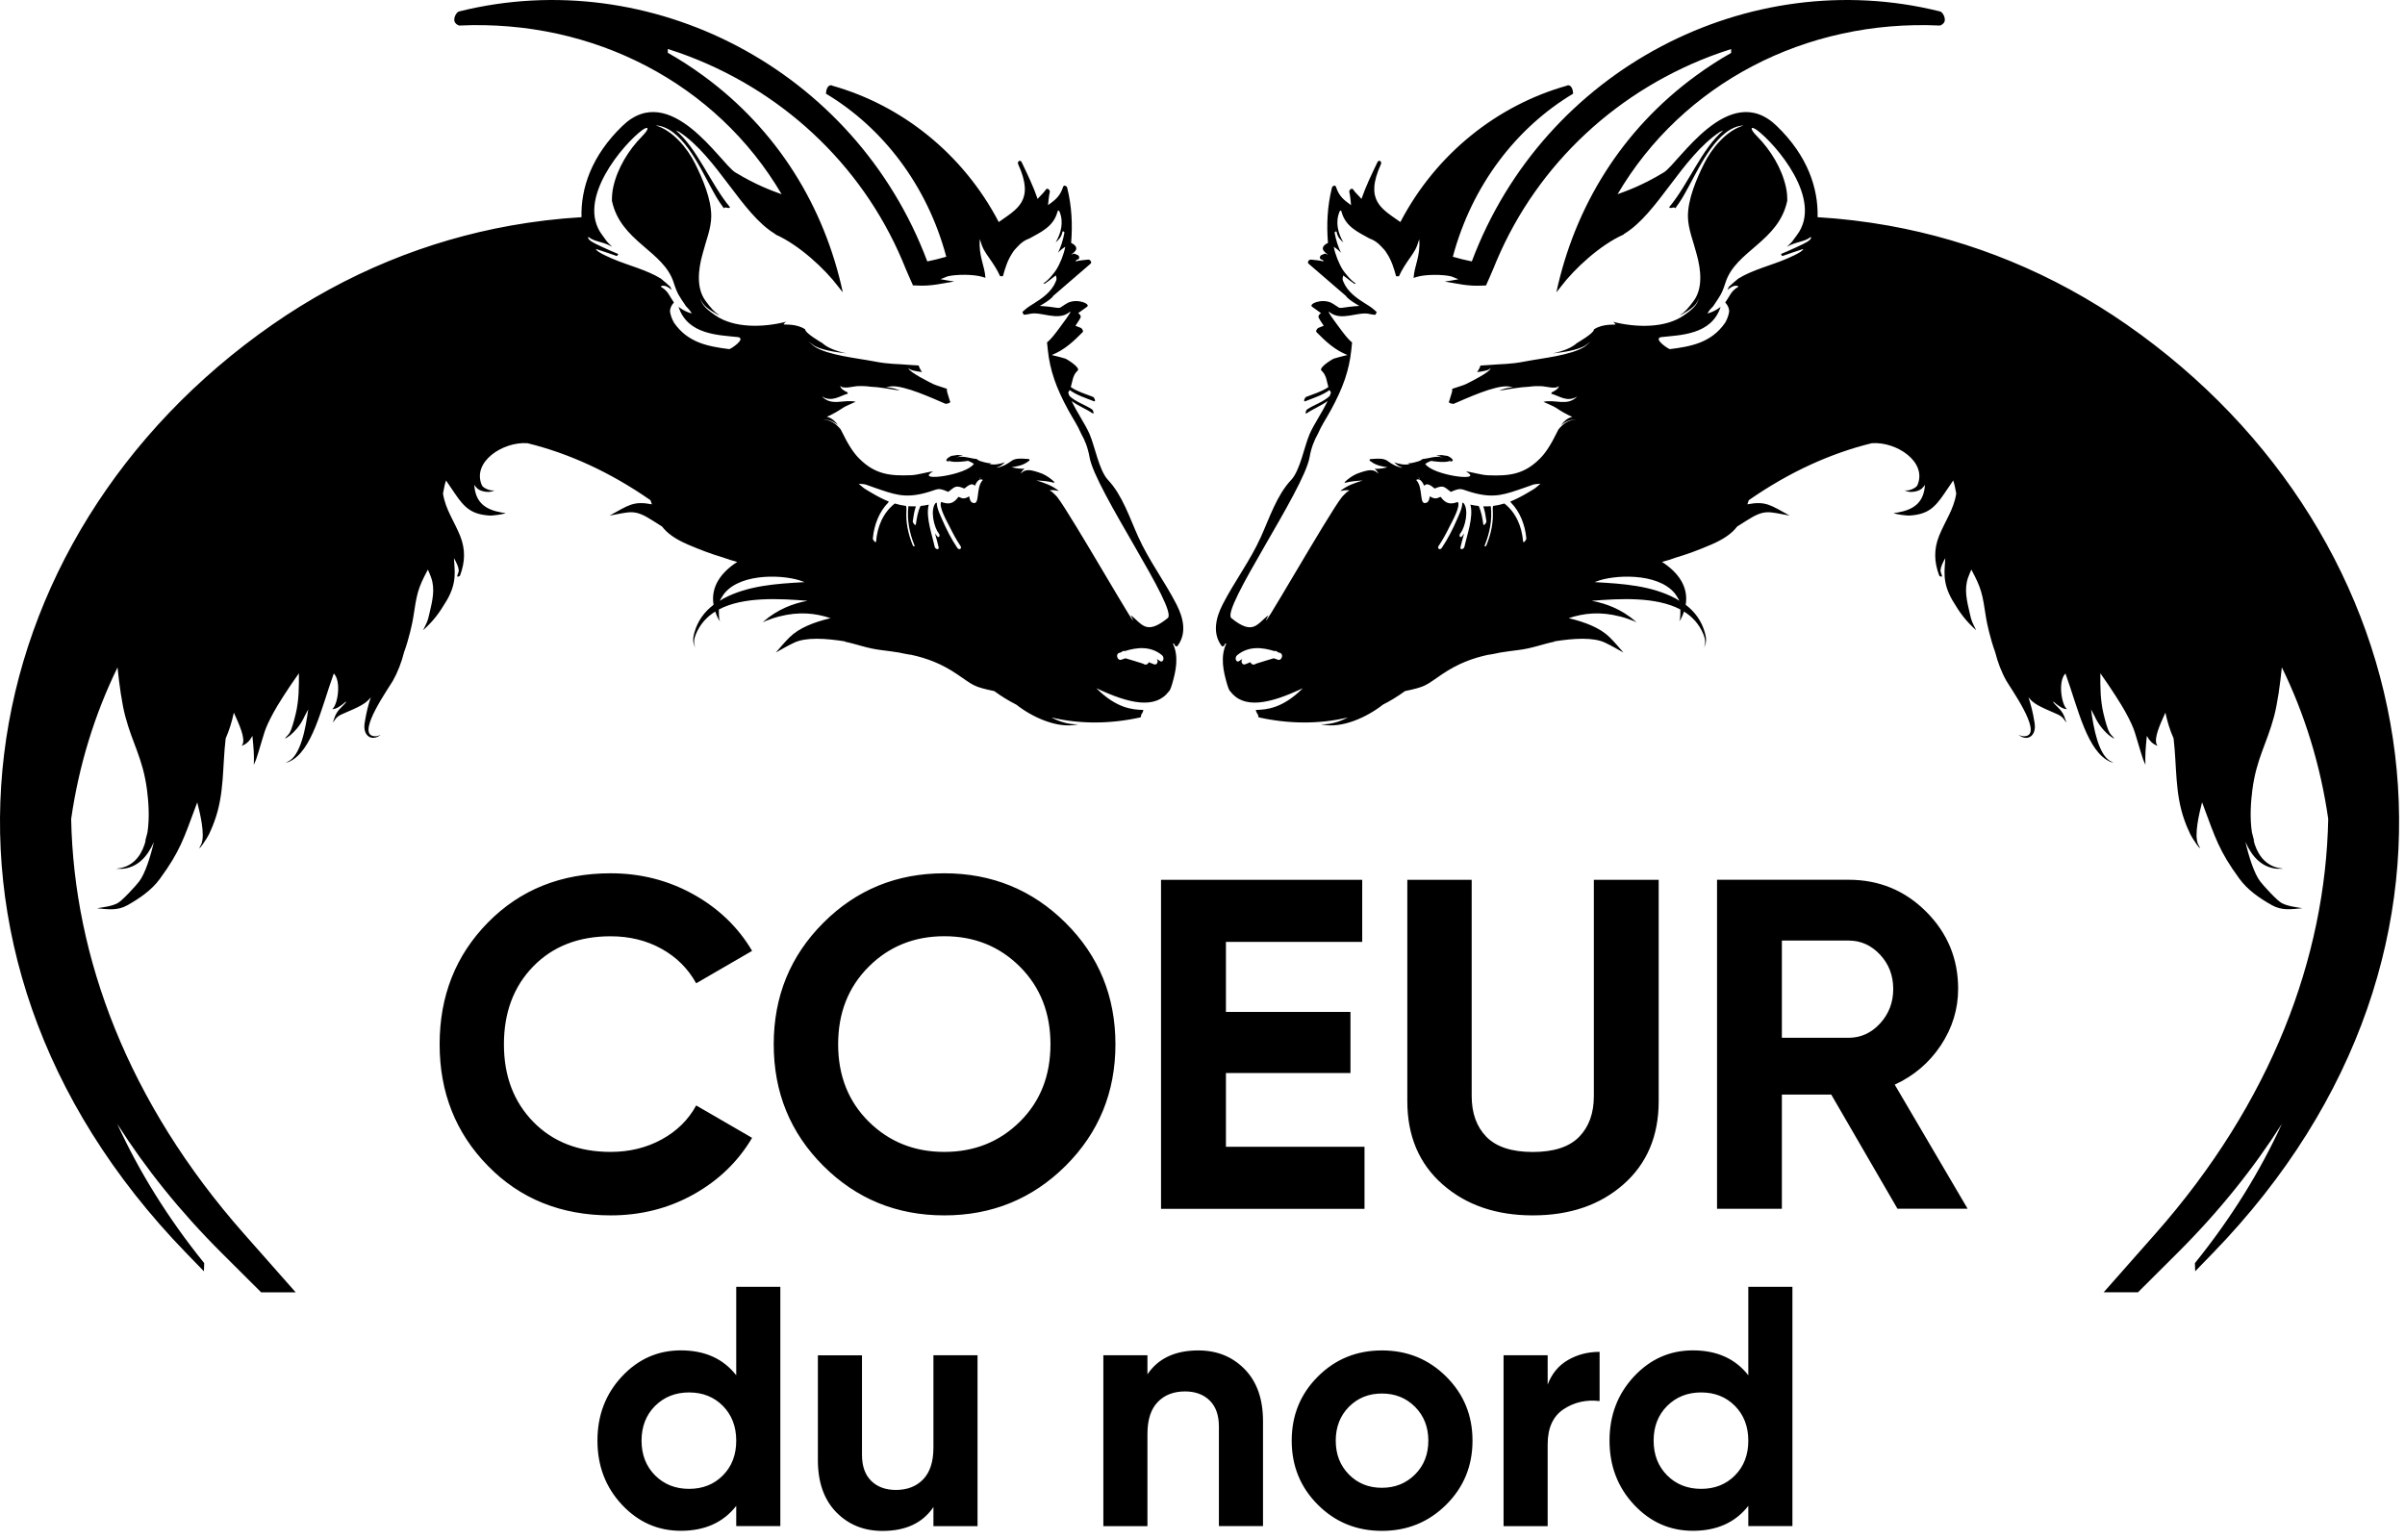
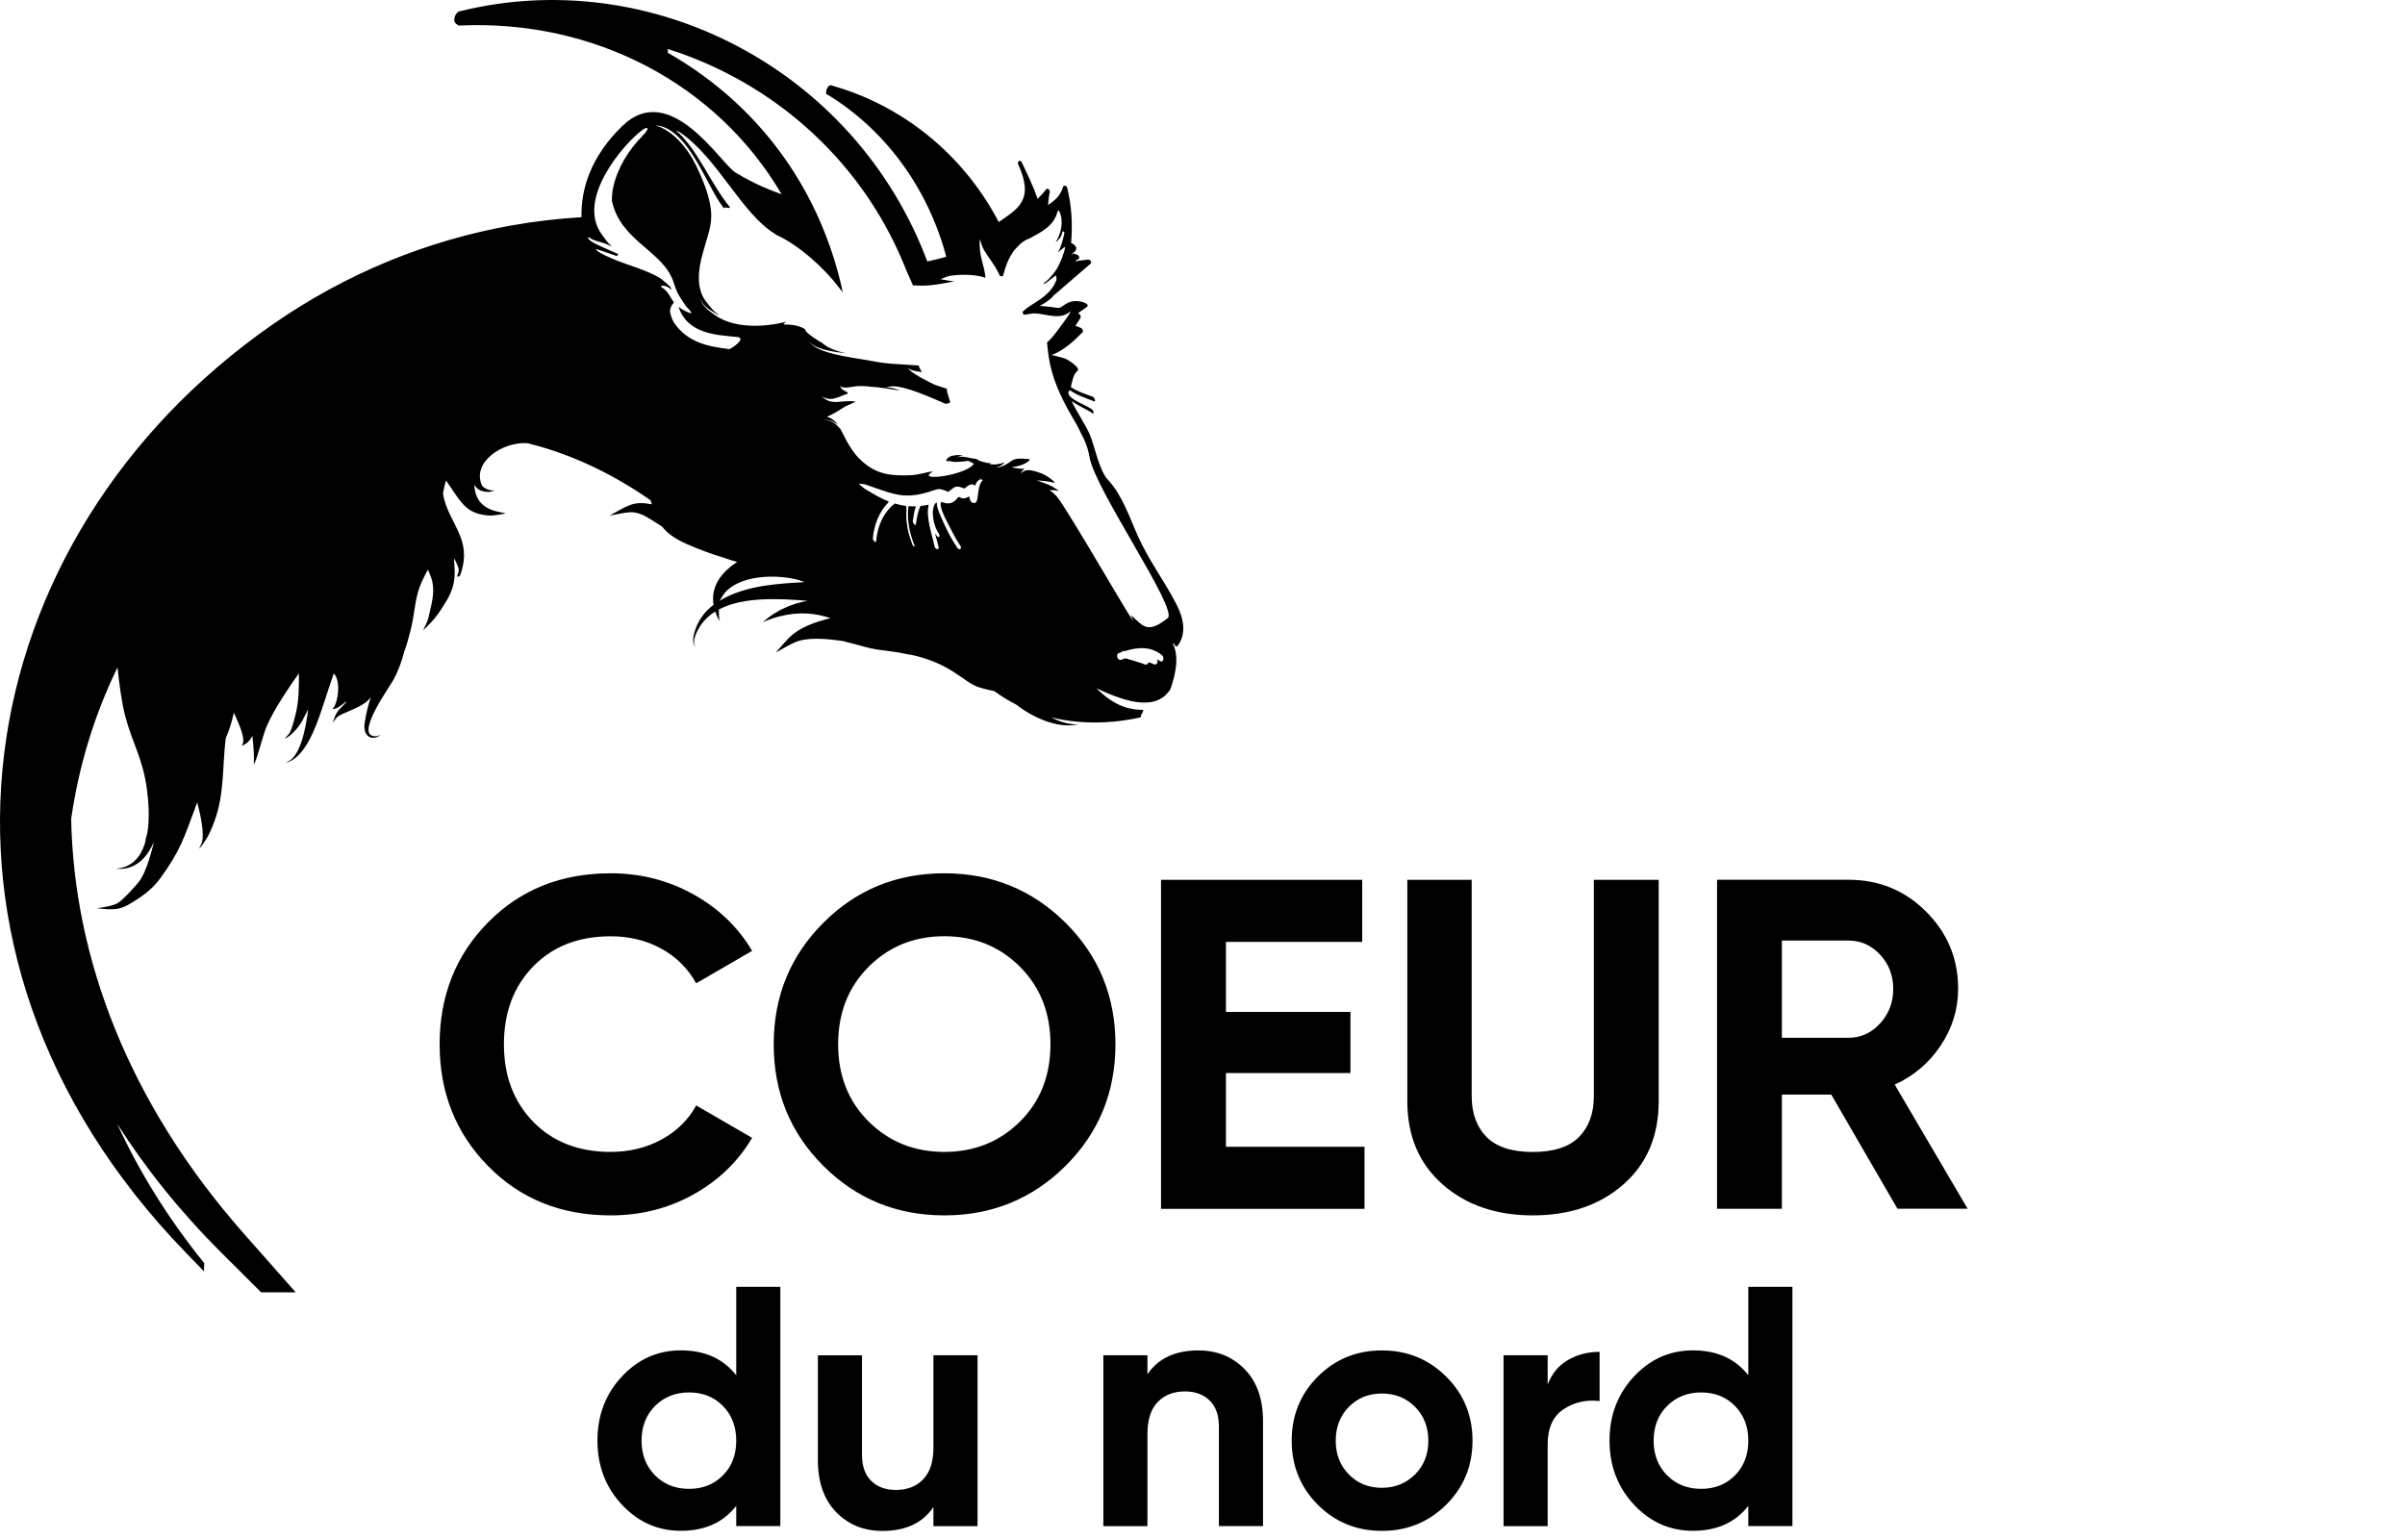
<svg xmlns="http://www.w3.org/2000/svg" width="164" height="105" viewBox="0 0 164 105" fill="none">
-   <path d="M108.867 39.653C110.009 39.197 113.02 39.026 114.199 40.459C114.324 40.61 114.54 40.988 114.508 40.97C114.471 40.951 114.31 40.841 114.273 40.822C112.601 39.929 110.658 39.809 108.784 39.703C108.756 39.703 108.747 39.703 108.747 39.699C108.742 39.699 108.802 39.676 108.867 39.653ZM84.371 44.677C85.154 44.041 86.07 44.143 86.909 44.405C87.005 44.373 87.074 44.41 87.116 44.47C87.176 44.493 87.24 44.511 87.3 44.534C87.553 44.626 87.388 45.078 87.153 44.995C87.056 44.958 86.959 44.926 86.858 44.893C86.457 45.022 86.052 45.124 85.651 45.262C85.545 45.34 85.43 45.358 85.324 45.257C85.292 45.23 85.283 45.193 85.274 45.16C85.154 45.206 85.034 45.252 84.915 45.303C84.707 45.386 84.588 45.105 84.716 44.944C84.652 44.981 84.588 45.013 84.528 45.064C84.293 45.257 84.15 44.847 84.371 44.677ZM103.345 31.953C103.257 31.966 103.17 31.985 103.082 32.003C103.17 31.989 103.257 31.976 103.345 31.953ZM97.851 33.316C97.86 33.32 97.869 33.325 97.878 33.325C97.869 33.316 97.86 33.316 97.851 33.316ZM97.386 33.887C97.395 33.91 97.399 33.928 97.409 33.942C97.399 33.924 97.39 33.905 97.386 33.887ZM96.764 32.653C96.755 32.616 96.746 32.579 96.727 32.547L96.722 32.533C96.75 32.57 96.773 32.606 96.801 32.648C96.787 32.648 96.773 32.648 96.764 32.653ZM103.036 34.278C103.644 34.895 104.003 35.798 104.082 36.719C104.091 36.83 103.874 37.078 103.861 36.926C103.778 35.931 103.395 34.983 102.603 34.352C102.599 34.347 102.594 34.343 102.59 34.338C102.332 34.416 102.078 34.472 101.82 34.504C101.784 34.605 101.793 34.674 101.793 34.78C101.848 35.586 101.687 36.397 101.355 37.203C101.319 37.285 101.203 37.29 101.245 37.189C101.586 36.36 101.765 35.443 101.659 34.545L101.655 34.522C101.489 34.536 101.318 34.536 101.148 34.532C101.259 34.854 101.314 35.209 101.36 35.549C101.374 35.651 101.167 35.904 101.148 35.761C101.088 35.333 101.015 34.895 100.835 34.513V34.508C100.651 34.49 100.467 34.458 100.268 34.416C100.499 35.268 100.02 36.53 99.863 37.285C99.826 37.46 99.55 37.534 99.591 37.322C99.642 37.078 99.743 36.742 99.84 36.378C99.799 36.443 99.753 36.507 99.707 36.562C99.569 36.737 99.467 36.521 99.578 36.383C99.918 35.955 100.181 34.766 99.799 34.306C99.771 34.297 99.743 34.292 99.716 34.283C99.725 34.651 99.472 35.149 99.366 35.397C99.076 36.074 98.726 36.756 98.316 37.368C98.201 37.543 97.98 37.414 98.099 37.239C98.394 36.802 98.643 36.328 98.878 35.853C99.002 35.605 99.619 34.518 99.412 34.232C98.947 34.403 98.606 34.389 98.256 33.905C98.265 33.905 98.27 33.905 98.274 33.905C98.164 33.818 97.98 34.177 97.505 33.845C97.473 34.025 97.427 34.209 97.307 34.269C96.718 34.559 97.096 33.265 96.57 32.731C96.801 32.593 96.985 32.832 97.123 33.132C97.224 32.993 97.399 32.97 97.713 33.224C97.736 33.242 97.791 33.293 97.837 33.316C98.472 33.044 98.496 33.233 98.933 33.546L98.951 33.555C98.947 33.546 98.951 33.551 98.942 33.541C99.73 33.205 99.578 33.38 100.549 33.629C101.945 33.988 102.631 33.716 103.971 33.256C104.768 32.984 104.427 33.044 105.044 32.989C104.63 33.348 104.763 33.256 104.142 33.624C103.732 33.868 103.354 34.057 102.99 34.205C102.999 34.223 103.013 34.251 103.036 34.278ZM121.853 16.833C122.507 16.456 123.051 16.511 123.479 16.157C123.571 16.272 123.309 16.442 123.249 16.483C123.065 16.612 122.015 17.091 121.444 17.322L121.453 17.34C121.471 17.381 121.494 17.418 121.536 17.464C122.005 17.303 122.466 17.137 122.936 16.99L122.963 16.985C122.949 17.193 121.817 17.653 121.706 17.699C120.859 18.063 119.445 18.427 118.533 19.003C118.303 19.196 118.086 19.375 117.902 19.55L117.897 19.555C117.865 19.624 117.838 19.693 117.805 19.762C117.805 19.767 117.805 19.767 117.805 19.772C118.003 19.592 118.224 19.458 118.445 19.491C118.515 19.5 118.51 19.505 118.538 19.555L118.505 19.578C118.307 19.698 118.183 19.822 118.082 19.951C118.063 19.979 118.04 20.016 118.008 20.057C117.911 20.204 117.828 20.366 117.699 20.55C117.686 20.573 117.667 20.596 117.649 20.619C117.653 20.628 117.658 20.637 117.663 20.647C117.833 20.835 117.911 21.033 117.916 21.236C117.879 21.462 117.815 21.701 117.649 21.996C116.696 23.387 115.305 23.626 113.877 23.81C113.79 23.82 112.712 23.11 113.265 22.991C114.563 22.848 116.714 22.848 117.331 20.927C117.055 21.144 116.719 21.31 116.428 21.379C116.557 21.158 116.691 21.015 116.829 20.877C117.29 20.177 117.4 20.094 117.663 19.274C118.349 17.096 121.287 16.488 121.876 13.688C121.876 13.38 121.858 13.075 121.784 12.758C121.503 11.482 120.753 10.243 119.809 9.285C119.261 8.733 119.394 8.562 119.832 8.889C121.047 9.797 124.386 13.605 122.53 16.037C122.162 16.529 122.295 16.41 121.853 16.833ZM118.077 3.593C117.234 4.068 116.419 4.597 115.632 5.173C110.584 8.866 107.393 14.084 106.131 19.933C106.242 19.808 106.311 19.707 106.43 19.56C107.37 18.316 109.124 16.7 110.704 16C110.718 15.982 110.736 15.963 110.755 15.949C113.034 14.581 114.683 10.722 117.276 9L117.515 8.894C116.028 10.156 115.139 12.56 113.826 14.126C113.868 14.287 114.199 14.043 114.236 14.213C114.688 13.596 114.807 13.352 115.18 12.675C115.936 11.284 117.174 8.631 118.901 8.558C117.75 8.88 116.732 10.096 116.203 11.164C115.678 12.224 115.093 13.582 115.102 14.77C115.111 15.604 115.47 16.451 115.687 17.299C116.005 18.413 116.12 19.67 115.498 20.513C115.134 21.01 114.886 21.287 114.595 21.466C114.586 21.48 114.577 21.494 114.563 21.508C114.632 21.471 114.701 21.434 114.77 21.397C115.157 21.167 115.705 20.849 115.82 20.384C115.83 20.352 115.844 20.38 115.857 20.324C115.848 20.38 115.83 20.357 115.825 20.384C115.747 20.863 115.217 21.227 114.844 21.494C113.555 22.406 111.551 22.341 109.999 21.95C110.087 22.014 110.156 22.079 110.161 22.125C110.119 22.171 109.304 22.051 108.692 22.466C108.715 22.719 107.54 23.391 107.531 23.396C107.167 23.732 106.569 23.953 105.882 24.101C106.711 24.013 107.536 23.875 108.051 23.594L108.484 23.29L108.07 23.631C107.14 24.243 105.132 24.427 103.98 24.653C102.94 24.856 102.474 24.81 101.475 24.897C101.263 24.916 101.093 24.925 100.955 24.93C100.918 25.054 100.849 25.21 100.724 25.376C101.134 25.33 101.604 25.247 101.632 25.095C101.636 25.114 101.636 25.118 101.636 25.137C101.604 25.381 100.181 26.09 99.951 26.201C99.766 26.288 99.375 26.399 99.03 26.518C99.034 26.597 99.025 26.68 99.007 26.758C98.961 26.873 98.827 27.384 98.799 27.412C98.804 27.504 99.011 27.532 99.117 27.545C100.043 27.149 101.926 26.279 102.824 26.352L103.188 26.408C102.765 26.449 102.488 26.523 102.235 26.643C102.52 26.597 102.852 26.546 103.244 26.482C103.626 26.422 103.967 26.389 104.266 26.375C104.496 26.339 104.768 26.325 105.132 26.339C105.408 26.348 106.113 26.569 106.301 26.316C106.283 26.509 106.057 26.647 105.813 26.758C105.804 26.79 105.79 26.818 105.781 26.85C106.375 27.016 106.854 27.453 107.559 27.039C106.863 27.739 106.08 27.218 105.247 27.402C105.468 27.513 105.928 27.693 106.085 27.799C107.826 28.959 107.213 27.927 106.449 29.005C106.734 28.761 107.061 28.6 107.485 28.618C106.942 28.628 106.582 28.913 106.269 29.291C106.242 29.337 106.218 29.387 106.195 29.438C105.749 30.359 105.371 30.916 105.017 31.266C105.007 31.276 105.003 31.28 104.994 31.289C103.925 32.358 102.903 32.473 101.466 32.413C100.992 32.395 100.365 32.187 99.969 32.155C100.001 32.178 100.038 32.201 100.084 32.229C101.07 32.864 97.689 32.413 97.188 31.635C97.188 31.635 97.441 31.478 97.533 31.455C97.556 31.437 97.588 31.432 97.621 31.437C97.722 31.455 98.85 31.621 98.938 31.354C98.933 31.395 98.901 31.432 98.859 31.464C99.214 31.501 99.08 31.262 98.721 31.096C98.583 31.073 98.436 31.055 98.288 31.032C98.173 31.041 98.049 31.055 97.929 31.068C98.063 31.087 98.205 31.128 98.394 31.206L98.403 31.211C97.938 31.055 97.496 31.257 97.04 31.303C97.031 31.303 97.022 31.303 97.013 31.299L96.98 31.326L96.976 31.331C96.911 31.381 96.828 31.427 96.722 31.46C96.391 31.561 96.174 31.602 95.995 31.602C96.041 31.621 96.082 31.635 96.128 31.649C95.778 31.732 95.419 31.649 95.074 31.533C95.235 31.69 95.401 31.824 95.649 31.893C95.525 31.888 95.534 31.897 95.405 31.851C94.383 31.515 94.857 31.174 93.416 31.312C93.407 31.326 93.397 31.358 93.388 31.395L93.393 31.409C93.678 31.635 93.964 31.768 94.498 31.851C94.558 31.86 94.558 31.856 94.618 31.851C94.558 31.879 94.563 31.883 94.498 31.897C94.194 31.962 93.955 31.98 93.738 31.971C93.84 32.054 93.932 32.16 94.005 32.307C93.844 32.164 93.734 32.077 93.503 32.068C93.222 32.058 92.872 32.183 92.522 32.312C92.219 32.45 91.942 32.639 91.689 32.883C91.689 32.887 91.689 32.897 91.689 32.901C91.703 32.91 91.721 32.92 91.74 32.924C92.09 32.828 92.426 32.8 92.928 32.768C92.334 32.952 91.887 33.104 91.403 33.477C91.417 33.477 91.426 33.481 91.44 33.481C91.634 33.44 91.868 33.403 92.03 33.449C91.891 33.5 91.744 33.647 91.62 33.776C91.611 33.79 91.601 33.799 91.592 33.804C91.56 33.836 91.532 33.868 91.509 33.896C90.593 35.038 85.384 44.207 86.49 41.964C85.734 42.512 85.481 43.383 83.97 42.158C83.234 41.559 88.907 33.431 89.299 31.193C89.414 30.534 89.621 30.023 89.865 29.595C90.123 28.996 90.395 28.623 90.763 27.951C91.15 27.241 91.472 26.56 91.716 25.846C91.716 25.837 91.716 25.832 91.716 25.823C91.721 25.818 91.726 25.818 91.726 25.814C91.928 25.21 92.071 24.579 92.145 23.893C92.172 23.658 92.182 23.497 92.2 23.355C92.057 23.239 91.855 23.037 91.574 22.664C91.445 22.493 90.321 21.015 90.671 21.296C91.472 21.931 92.596 21.232 93.356 21.407C93.49 21.439 93.6 21.453 93.688 21.462L93.793 21.466L93.881 21.282C93.609 21.038 93.563 20.987 93.107 20.706C92.532 20.352 91.901 19.905 91.624 19.251C91.519 19.003 91.546 19.049 91.592 18.786L91.772 18.915C91.979 19.085 92.172 19.228 92.361 19.357C92.389 19.348 92.421 19.339 92.449 19.325C92.094 19.131 91.643 18.519 91.569 18.404C91.302 17.985 91.04 17.326 90.952 16.833C91.136 16.944 91.297 17.082 91.445 17.239C91.247 16.829 91.104 16.378 91.012 15.889C90.993 15.802 91.132 15.733 91.15 15.834C91.219 16.189 91.408 16.355 91.606 16.534C91.242 15.899 91.04 15.166 91.348 14.425C91.38 14.337 91.5 14.337 91.463 14.434C91.472 14.434 91.482 14.439 91.486 14.457C91.753 15.456 92.605 15.829 93.384 16.262C93.701 16.373 93.95 16.543 94.222 16.843C94.355 16.972 94.475 17.114 94.572 17.28C94.889 17.759 95.055 18.298 95.203 18.841H95.396C95.59 18.395 95.889 17.957 96.091 17.667C96.474 17.119 96.589 16.962 96.778 16.313C96.874 17.469 96.446 18.114 96.395 18.952C96.46 18.929 96.538 18.906 96.617 18.883C97.22 18.703 98.394 18.708 98.97 18.851L99.453 19.044C99.094 19.118 98.813 19.159 98.519 19.201C99.389 19.343 100.112 19.532 101.047 19.477C101.194 19.468 101.282 19.468 101.332 19.468C101.517 19.049 101.692 18.666 101.82 18.353C101.899 18.16 101.977 17.966 102.06 17.773C104.869 11.146 110.386 6.034 117.262 3.607C117.524 3.515 117.787 3.427 118.049 3.345V3.593H118.077ZM100.361 34.508C100.356 34.504 100.351 34.495 100.361 34.508V34.508ZM145.778 88.146L148.481 85.452C151.313 82.633 153.676 79.677 155.605 76.642C154.141 79.843 152.184 83.034 149.674 86.143L149.692 86.7L150.908 85.447C171.061 64.668 165.806 36.608 145.032 22.143C139.966 18.616 134.43 16.401 128.812 15.392L128.789 15.387C127.186 15.102 125.57 14.908 123.944 14.812C123.995 12.859 123.281 10.635 121.149 8.581C117.888 5.435 114.457 11.146 113.463 11.754C112.053 12.61 110.98 13.002 110.303 13.246C114.734 5.698 123.124 1.314 132.28 1.742C132.33 1.747 132.57 1.622 132.611 1.433C132.662 1.199 132.496 0.881 132.34 0.802H132.372L132.303 0.784C132.28 0.775 132.257 0.77 132.234 0.766C119.279 -2.444 105.311 4.666 100.365 17.828C99.946 17.745 99.504 17.635 99.071 17.51C100.37 12.638 103.405 8.705 107.273 6.389C107.259 5.951 107.043 5.716 106.808 5.854C102.138 7.181 97.947 10.446 95.493 15.143C94.226 14.241 93.034 13.693 94.166 11.201C94.254 11.008 94.024 10.865 93.932 11.058C93.536 11.883 93.135 12.707 92.84 13.568C92.661 13.343 92.435 13.168 92.269 12.919C92.182 12.785 91.984 12.96 92.011 13.094C92.08 13.389 92.099 13.693 92.131 13.992C91.666 13.647 91.325 13.425 91.099 12.735C91.053 12.597 90.86 12.675 90.828 12.795C90.51 14.061 90.455 15.314 90.556 16.566C90.404 16.64 90.261 16.732 90.215 16.88C90.16 17.055 90.344 17.216 90.542 17.349C90.514 17.345 90.487 17.345 90.459 17.34C90.427 17.303 90.367 17.285 90.321 17.308L90.123 17.386C89.966 17.451 89.962 17.695 90.137 17.704C90.183 17.708 90.229 17.759 90.266 17.828C89.985 17.759 89.69 17.736 89.395 17.704C89.271 17.69 89.11 17.879 89.234 17.985C90.091 18.726 90.952 19.468 91.813 20.209C91.813 20.227 91.818 20.246 91.832 20.26C92.09 20.508 92.394 20.688 92.697 20.863C91.588 20.932 91.408 21.075 91.251 20.946C91.072 20.817 90.805 20.66 90.777 20.647C90.109 20.338 89.207 20.734 89.478 20.923C89.681 21.061 89.879 21.208 90.077 21.351C90.068 21.36 90.063 21.365 90.054 21.374C89.98 21.416 89.87 21.558 89.916 21.651C90.013 21.853 90.151 22.028 90.266 22.217L89.902 22.36C89.824 22.392 89.699 22.572 89.773 22.65C90.409 23.299 91.044 23.88 91.882 24.211C91.523 24.294 90.989 24.441 90.934 24.464C90.814 24.52 89.893 25.081 90.118 25.279C90.455 25.579 90.469 26.012 90.584 26.399C90.128 26.712 89.566 26.873 89.073 27.066C88.963 27.108 88.857 27.421 89.004 27.366C89.561 27.145 90.165 26.96 90.662 26.601C90.689 26.661 90.722 26.716 90.759 26.772C90.736 26.845 90.708 26.924 90.676 27.002C90.252 27.412 89.603 27.605 89.138 27.918C89.055 27.974 88.958 28.282 89.11 28.181C89.566 27.872 90.096 27.674 90.533 27.343C90.16 28.13 89.594 28.936 89.303 29.604C88.944 30.437 88.654 32.091 88.046 32.731C87.074 33.758 86.568 35.319 85.992 36.595C85.251 38.248 84.196 39.62 83.376 41.218C82.888 42.172 82.676 43.199 83.298 44.041C83.376 44.152 83.524 44.018 83.538 43.894C83.565 43.894 83.593 43.889 83.625 43.885C83.201 44.778 83.418 45.782 83.68 46.666C83.689 46.694 83.796 47.081 83.888 47.141C84.809 48.375 86.568 48.011 88.843 46.934C87.457 48.324 86.351 48.398 85.656 48.416C85.587 48.435 85.757 48.716 85.799 48.766C85.785 48.835 85.803 48.909 85.859 48.928C87.83 49.365 89.934 49.407 91.915 48.928C91.339 49.227 90.726 49.411 90.155 49.393C90.096 49.393 90.105 49.393 90.059 49.374C90.105 49.397 90.096 49.397 90.155 49.411C91.5 49.701 93.222 48.909 94.3 48.057C94.82 47.795 95.322 47.486 95.806 47.132C97.27 46.823 97.206 46.749 98.334 45.985C99.416 45.252 100.416 44.884 101.507 44.649C101.521 44.649 101.54 44.649 101.553 44.649C101.779 44.612 102.032 44.562 102.309 44.502C102.7 44.437 103.11 44.387 103.543 44.331C104.51 44.212 105.122 43.94 106.044 43.751C106.002 43.751 105.961 43.751 105.924 43.751C107.319 43.526 108.655 43.447 109.456 43.83C109.894 44.037 110.28 44.267 110.704 44.502C110.377 44.124 110.119 43.816 109.765 43.461C109.129 42.83 108.111 42.429 106.969 42.158C107.996 41.817 109.106 41.688 110.492 42.047C110.916 42.158 111.031 42.213 111.445 42.365H111.441L111.593 42.453L111.469 42.324C110.584 41.578 109.585 41.163 108.54 40.974C110.423 40.822 112.905 40.675 114.586 41.564C114.595 41.785 114.582 42.015 114.559 42.255L114.49 42.356C114.508 42.342 114.586 42.287 114.595 42.268C114.697 42.075 114.775 41.891 114.835 41.706C115.401 42.061 115.857 42.549 116.143 43.222C116.276 43.535 116.341 43.843 116.189 44.157C116.387 43.857 116.359 43.521 116.267 43.18C116.042 42.342 115.567 41.716 114.95 41.246C115.153 39.998 114.425 39.026 113.334 38.322C113.674 38.234 113.992 38.133 114.305 38.018C115.047 37.801 115.816 37.516 116.695 37.138C117.603 36.747 118.123 36.351 118.459 35.908C118.657 35.784 118.865 35.651 119.086 35.512C120.357 34.697 120.582 34.909 122.038 35.162C120.73 34.444 120.407 34.154 119.155 34.393C119.187 34.301 119.219 34.205 119.251 34.112C122.024 32.183 124.842 30.912 127.638 30.226C129.319 30.101 131.437 31.501 130.751 33.09C130.672 33.279 130.147 33.518 129.89 33.435C130.161 33.643 130.82 33.541 131.055 33.316C131.138 33.237 131.207 33.154 131.271 33.067C131.262 33.122 131.257 33.187 131.248 33.251C131.119 34.315 130.456 34.766 129.415 34.951C129.406 34.951 129.162 35.001 129.13 34.974C129.19 35.084 130.088 35.167 130.171 35.162C131.432 35.093 131.916 34.647 132.579 33.67C132.796 33.348 132.998 33.053 133.192 32.768C133.261 32.966 133.33 33.256 133.399 33.657C133.238 34.734 132.625 35.554 132.224 36.558C131.87 37.456 131.884 38.303 132.234 39.243C132.266 39.326 132.469 39.367 132.427 39.266C132.386 39.155 132.349 39.045 132.321 38.934C132.326 38.916 132.33 38.883 132.335 38.833C132.344 38.667 132.487 38.349 132.653 38.064C132.625 38.828 132.399 39.685 133.146 40.951C133.647 41.799 134.03 42.324 134.757 42.982C134.467 42.37 134.463 42.453 134.315 41.803C134.131 41.002 133.919 40.187 134.209 39.385C134.288 39.164 134.361 38.994 134.43 38.847C135.135 40.164 135.176 40.472 135.439 42.172C135.49 42.489 135.715 43.553 136.047 44.456C136.226 45.17 136.498 45.87 136.816 46.427C137.12 46.956 139.174 49.835 138.234 50.176C138.032 50.249 137.824 50.208 137.64 50.106C138.202 50.585 138.888 50.24 138.741 49.301C138.626 48.568 138.478 48.02 138.322 47.555C138.672 47.988 138.985 48.149 140.284 48.706C140.795 48.923 140.763 49.209 140.938 49.255C140.878 49.199 140.859 49.135 140.836 49.056C140.643 48.416 140.321 48.283 140.021 47.905V47.845C140.344 48.135 140.707 48.384 140.951 48.356C140.601 48.135 140.302 46.473 140.846 45.929C141.702 48.297 142.324 51.29 143.926 51.962C144.005 51.995 144.055 51.981 144.134 51.972C144.088 51.967 144.037 51.967 143.996 51.949C143.102 51.576 142.752 49.605 142.591 48.38C142.669 48.541 142.752 48.693 142.83 48.831C143.038 49.296 143.346 49.738 143.811 50.139C143.857 50.18 144.143 50.378 144.161 50.36C144.184 50.337 144.074 50.249 143.963 50.12C143.853 49.996 143.807 49.895 143.747 49.738C143.618 49.397 143.498 48.914 143.443 48.684C143.222 47.762 143.217 46.851 143.226 45.916C144 47.003 144.709 48.135 144.94 48.564C145.64 49.849 145.575 50.01 145.98 51.285C146.169 51.884 146.109 51.723 146.298 52.16C146.271 51.543 146.317 50.959 146.381 50.346C146.386 50.295 146.39 50.24 146.395 50.185C146.561 50.493 146.786 50.751 147.123 50.862L147.063 50.756C146.878 50.337 147.279 49.434 147.661 48.601C147.79 49.199 147.965 49.789 148.219 50.355C148.449 52.294 148.297 54.118 148.978 55.987C149.066 56.231 149.163 56.476 149.282 56.72C149.315 56.812 149.37 56.927 149.526 57.185C149.568 57.258 149.978 57.88 150.019 57.839C150.028 57.83 149.964 57.719 149.895 57.581C149.596 56.959 149.987 55.393 150.162 54.716L150.236 54.914C151.065 57.134 151.313 58.023 152.713 59.934C153.28 60.708 154.081 61.256 154.915 61.726C155.605 62.117 156.241 62.011 157.005 61.937C156.559 61.864 155.997 61.804 155.592 61.587C155.269 61.417 154.33 60.386 154.123 60.109C153.713 59.57 153.353 58.433 153.119 57.415C153.556 58.424 154.242 59.165 155.283 59.248L155.693 59.243L155.292 59.174C154.371 58.935 153.892 58.179 153.662 57.272L153.726 57.397C153.667 57.189 153.611 56.978 153.561 56.766C153.404 55.748 153.492 54.633 153.593 53.86C153.874 51.718 154.574 50.737 155.076 48.84C155.301 47.983 155.49 46.653 155.601 45.51C157.144 48.665 158.235 52.156 158.765 55.849C158.576 65.304 154.887 75.173 146.998 84.116L143.452 88.132H145.778V88.146Z" fill="black" />
  <path d="M54.736 39.653C53.594 39.197 50.582 39.026 49.404 40.459C49.279 40.61 49.063 40.988 49.095 40.97C49.132 40.951 49.297 40.841 49.33 40.822C51.002 39.929 52.945 39.809 54.819 39.703C54.847 39.703 54.861 39.703 54.861 39.699C54.856 39.699 54.801 39.676 54.736 39.653ZM79.232 44.677C78.449 44.041 77.532 44.143 76.694 44.405C76.598 44.373 76.528 44.41 76.487 44.47C76.427 44.493 76.363 44.516 76.303 44.534C76.05 44.626 76.215 45.078 76.45 44.995C76.547 44.958 76.644 44.926 76.745 44.893C77.146 45.022 77.551 45.124 77.951 45.262C78.058 45.34 78.173 45.358 78.278 45.257C78.311 45.23 78.32 45.193 78.329 45.16C78.449 45.206 78.564 45.252 78.688 45.303C78.896 45.386 79.015 45.105 78.886 44.944C78.951 44.981 79.011 45.013 79.075 45.064C79.31 45.257 79.448 44.847 79.232 44.677ZM60.258 31.953C60.346 31.966 60.433 31.985 60.525 32.003C60.433 31.989 60.346 31.976 60.258 31.953ZM65.748 33.316C65.738 33.32 65.729 33.325 65.72 33.325C65.734 33.316 65.738 33.316 65.748 33.316ZM66.217 33.887C66.208 33.91 66.204 33.928 66.194 33.942C66.204 33.924 66.208 33.905 66.217 33.887ZM66.839 32.653C66.848 32.616 66.857 32.579 66.876 32.547L66.88 32.533C66.853 32.57 66.83 32.606 66.802 32.648C66.811 32.648 66.825 32.648 66.839 32.653ZM60.567 34.278C59.959 34.895 59.599 35.798 59.521 36.719C59.512 36.83 59.728 37.078 59.742 36.926C59.825 35.931 60.207 34.983 60.999 34.352C61.004 34.347 61.009 34.343 61.013 34.338C61.271 34.416 61.525 34.472 61.782 34.504C61.819 34.605 61.81 34.674 61.81 34.78C61.755 35.586 61.916 36.397 62.248 37.203C62.284 37.285 62.4 37.29 62.358 37.189C62.017 36.36 61.838 35.443 61.944 34.545L61.948 34.522C62.114 34.536 62.284 34.536 62.455 34.532C62.344 34.854 62.289 35.209 62.243 35.549C62.229 35.651 62.436 35.904 62.455 35.761C62.515 35.333 62.588 34.895 62.768 34.513V34.508C62.952 34.49 63.141 34.458 63.334 34.416L63.316 34.499L63.311 34.513C63.141 35.36 63.588 36.558 63.735 37.285C63.772 37.46 64.048 37.534 64.007 37.322C63.956 37.078 63.855 36.742 63.758 36.378C63.8 36.443 63.846 36.507 63.892 36.562C64.03 36.737 64.131 36.521 64.021 36.383C63.68 35.955 63.417 34.766 63.8 34.306C63.827 34.297 63.855 34.292 63.882 34.283C63.873 34.651 64.126 35.149 64.232 35.397C64.523 36.074 64.868 36.756 65.282 37.368C65.398 37.543 65.619 37.414 65.499 37.239C65.204 36.802 64.956 36.328 64.721 35.853C64.596 35.605 63.979 34.518 64.186 34.232C64.651 34.403 64.992 34.389 65.342 33.905C65.333 33.905 65.329 33.905 65.324 33.905C65.43 33.818 65.619 34.177 66.088 33.845C66.121 34.025 66.167 34.209 66.286 34.269C66.876 34.559 66.498 33.265 67.023 32.731C66.793 32.593 66.609 32.832 66.471 33.132C66.369 32.993 66.194 32.97 65.881 33.224C65.858 33.242 65.803 33.293 65.757 33.316C65.121 33.044 65.098 33.233 64.661 33.546L64.642 33.555C64.647 33.546 64.642 33.551 64.656 33.541C63.869 33.205 64.021 33.38 63.049 33.629C61.654 33.988 60.967 33.716 59.627 33.256C58.831 32.984 59.171 33.044 58.554 32.989C58.969 33.348 58.835 33.256 59.457 33.624C59.867 33.868 60.244 34.057 60.608 34.205C60.603 34.223 60.585 34.251 60.567 34.278ZM41.749 16.833C41.096 16.456 40.552 16.511 40.124 16.157C40.032 16.272 40.294 16.442 40.354 16.483C40.538 16.612 41.588 17.091 42.159 17.322L42.15 17.34C42.132 17.381 42.109 17.418 42.067 17.464C41.597 17.303 41.137 17.137 40.667 16.99L40.64 16.985C40.653 17.193 41.786 17.653 41.897 17.699C42.744 18.063 44.158 18.427 45.07 19.003C45.3 19.196 45.517 19.375 45.701 19.55L45.705 19.555C45.738 19.624 45.765 19.693 45.797 19.762C45.797 19.767 45.797 19.767 45.797 19.772C45.599 19.592 45.379 19.458 45.157 19.491C45.088 19.5 45.093 19.505 45.065 19.555L45.097 19.578C45.296 19.698 45.42 19.822 45.521 19.951C45.535 19.979 45.563 20.016 45.595 20.057C45.692 20.204 45.775 20.366 45.904 20.55C45.917 20.573 45.936 20.596 45.954 20.619C45.95 20.628 45.945 20.637 45.94 20.647C45.77 20.835 45.692 21.033 45.687 21.236C45.724 21.462 45.788 21.701 45.954 21.996C46.907 23.387 48.298 23.626 49.726 23.81C49.813 23.82 50.891 23.11 50.338 22.991C49.04 22.848 46.889 22.848 46.272 20.927C46.548 21.144 46.884 21.31 47.175 21.379C47.046 21.158 46.912 21.015 46.774 20.877C46.313 20.177 46.203 20.094 45.94 19.274C45.254 17.096 42.316 16.488 41.727 13.688C41.727 13.38 41.749 13.075 41.819 12.758C42.099 11.482 42.85 10.243 43.794 9.285C44.342 8.733 44.209 8.562 43.771 8.889C42.555 9.797 39.217 13.605 41.072 16.037C41.441 16.529 41.303 16.41 41.749 16.833ZM45.526 3.593C46.369 4.068 47.184 4.597 47.971 5.173C53.019 8.866 56.21 14.084 57.472 19.933C57.361 19.808 57.292 19.707 57.173 19.56C56.233 18.316 54.478 16.7 52.899 16C52.885 15.982 52.867 15.963 52.848 15.949C50.569 14.581 48.92 10.722 46.327 9L46.088 8.894C47.575 10.156 48.464 12.56 49.776 14.126C49.735 14.287 49.404 14.043 49.367 14.213C48.915 13.596 48.796 13.352 48.422 12.67C47.667 11.28 46.428 8.627 44.702 8.553C45.853 8.876 46.871 10.091 47.4 11.16C47.925 12.219 48.51 13.578 48.501 14.766C48.492 15.599 48.132 16.447 47.916 17.294C47.598 18.408 47.483 19.666 48.105 20.508C48.469 21.006 48.717 21.282 49.007 21.462C49.017 21.476 49.026 21.489 49.035 21.503C48.966 21.466 48.897 21.43 48.828 21.393C48.441 21.162 47.893 20.845 47.778 20.38C47.769 20.347 47.755 20.375 47.741 20.32C47.75 20.375 47.769 20.352 47.773 20.38C47.852 20.858 48.381 21.222 48.754 21.489C50.044 22.401 52.047 22.337 53.599 21.945C53.511 22.014 53.442 22.079 53.438 22.12C53.479 22.166 54.294 22.047 54.907 22.461C54.884 22.714 56.058 23.387 56.067 23.391C56.431 23.727 57.03 23.949 57.716 24.096C56.887 24.008 56.063 23.87 55.547 23.589L55.114 23.285L55.529 23.626C56.459 24.239 58.467 24.423 59.618 24.649C60.659 24.851 61.124 24.805 62.123 24.893C62.335 24.911 62.505 24.92 62.644 24.925C62.681 25.049 62.754 25.206 62.874 25.372C62.464 25.326 61.994 25.243 61.967 25.091C61.962 25.109 61.962 25.114 61.962 25.132C61.994 25.376 63.417 26.085 63.648 26.196C63.832 26.283 64.223 26.394 64.569 26.514C64.564 26.592 64.573 26.675 64.592 26.753C64.638 26.873 64.771 27.38 64.799 27.407C64.794 27.499 64.587 27.527 64.481 27.541C63.556 27.145 61.672 26.274 60.774 26.348L60.41 26.403C60.834 26.445 61.115 26.518 61.363 26.638C61.078 26.592 60.746 26.541 60.355 26.477C59.973 26.417 59.632 26.385 59.332 26.371C59.102 26.334 58.83 26.32 58.467 26.334C58.19 26.343 57.486 26.564 57.297 26.311C57.315 26.505 57.541 26.643 57.785 26.753C57.794 26.785 57.808 26.813 57.817 26.845C57.223 27.011 56.744 27.449 56.04 27.034C56.735 27.734 57.513 27.214 58.352 27.398C58.13 27.508 57.67 27.688 57.513 27.794C55.773 28.954 56.385 27.923 57.15 29C56.864 28.756 56.537 28.595 56.113 28.614C56.657 28.623 57.016 28.908 57.329 29.286C57.357 29.332 57.38 29.383 57.403 29.433C57.849 30.355 58.227 30.912 58.582 31.262C58.591 31.271 58.596 31.276 58.605 31.285C59.673 32.353 60.696 32.468 62.132 32.408C62.607 32.39 63.233 32.183 63.629 32.151C63.597 32.174 63.56 32.197 63.514 32.224C62.529 32.86 65.909 32.404 66.411 31.63C66.411 31.63 66.157 31.478 66.065 31.451C66.042 31.432 66.01 31.427 65.978 31.432C65.876 31.451 64.748 31.616 64.661 31.349C64.665 31.391 64.698 31.427 64.739 31.46C64.384 31.497 64.518 31.257 64.877 31.091C65.015 31.068 65.163 31.05 65.31 31.027C65.425 31.036 65.549 31.05 65.669 31.064C65.536 31.082 65.393 31.124 65.204 31.202L65.195 31.206C65.66 31.05 66.102 31.253 66.558 31.299C66.567 31.299 66.576 31.299 66.586 31.294C66.655 31.358 66.751 31.418 66.876 31.455C67.207 31.556 67.424 31.598 67.603 31.598C67.557 31.616 67.516 31.63 67.47 31.644C67.82 31.727 68.179 31.644 68.525 31.529C68.363 31.685 68.198 31.819 67.949 31.888C68.073 31.883 68.064 31.893 68.193 31.847C69.215 31.51 68.741 31.17 70.182 31.308C70.192 31.322 70.201 31.354 70.21 31.391L70.206 31.404C69.92 31.63 69.634 31.764 69.1 31.847C69.04 31.856 69.04 31.851 68.981 31.847C69.04 31.874 69.036 31.879 69.1 31.893C69.404 31.957 69.644 31.976 69.86 31.966C69.759 32.049 69.667 32.155 69.593 32.303C69.749 32.16 69.865 32.072 70.095 32.063C70.376 32.054 70.726 32.178 71.076 32.307C71.38 32.445 71.656 32.634 71.909 32.878C71.909 32.883 71.909 32.892 71.909 32.897C71.896 32.906 71.877 32.915 71.859 32.92C71.509 32.823 71.173 32.795 70.671 32.763C71.265 32.947 71.711 33.099 72.195 33.472C72.181 33.472 72.172 33.477 72.158 33.477C71.965 33.435 71.73 33.399 71.569 33.445C71.707 33.495 71.854 33.643 71.978 33.772C71.988 33.785 71.997 33.795 72.006 33.799C72.038 33.831 72.066 33.864 72.089 33.891C73.005 35.033 78.214 44.203 77.109 41.96C77.864 42.508 78.117 43.378 79.628 42.153C80.365 41.554 74.691 33.426 74.3 31.188C74.184 30.529 73.977 30.018 73.733 29.59C73.475 28.991 73.204 28.618 72.835 27.946C72.448 27.237 72.126 26.555 71.882 25.841C71.882 25.832 71.882 25.828 71.882 25.818C71.877 25.814 71.873 25.814 71.873 25.809C71.67 25.206 71.527 24.575 71.454 23.889C71.426 23.654 71.417 23.493 71.398 23.35C71.541 23.235 71.744 23.032 72.025 22.659C72.153 22.489 73.277 21.01 72.927 21.291C72.126 21.927 71.002 21.227 70.242 21.402C70.109 21.434 69.998 21.448 69.911 21.457L69.805 21.462L69.717 21.277C69.989 21.033 70.035 20.983 70.491 20.702C71.067 20.347 71.698 19.901 71.974 19.247C72.08 18.998 72.052 19.044 72.006 18.782L71.826 18.91C71.619 19.081 71.426 19.224 71.237 19.352C71.209 19.343 71.177 19.334 71.15 19.32C71.504 19.127 71.956 18.514 72.025 18.399C72.292 17.98 72.554 17.322 72.642 16.829C72.457 16.939 72.296 17.078 72.149 17.234C72.347 16.824 72.49 16.373 72.582 15.885C72.6 15.797 72.462 15.728 72.444 15.829C72.375 16.184 72.186 16.35 71.988 16.529C72.352 15.894 72.554 15.162 72.246 14.42C72.213 14.333 72.094 14.333 72.135 14.43C72.126 14.43 72.112 14.434 72.107 14.453C71.84 15.452 70.988 15.825 70.21 16.258C69.892 16.368 69.644 16.539 69.372 16.838C69.238 16.967 69.119 17.11 69.022 17.276C68.704 17.755 68.538 18.293 68.391 18.837H68.198C68.004 18.39 67.705 17.953 67.502 17.662C67.12 17.114 67.005 16.958 66.816 16.308C66.719 17.464 67.148 18.109 67.198 18.947C67.134 18.924 67.06 18.901 66.977 18.878C66.374 18.699 65.2 18.703 64.619 18.846L64.136 19.039C64.495 19.113 64.776 19.154 65.071 19.196C64.2 19.339 63.477 19.527 62.542 19.472C62.395 19.463 62.307 19.463 62.257 19.463C62.073 19.044 61.898 18.662 61.769 18.349C61.69 18.155 61.612 17.962 61.529 17.768C58.715 11.141 53.203 6.029 46.327 3.602C46.065 3.51 45.802 3.423 45.54 3.34V3.593H45.526ZM17.82 88.146L15.117 85.452C12.285 82.633 9.922 79.677 7.993 76.642C9.457 79.843 11.415 83.034 13.925 86.143L13.906 86.7L12.69 85.447C-7.462 64.668 -2.208 36.608 18.567 22.143C23.632 18.616 29.168 16.401 34.786 15.392L34.809 15.387C36.412 15.102 38.028 14.908 39.654 14.812C39.603 12.859 40.317 10.635 42.45 8.581C45.71 5.435 49.141 11.146 50.136 11.754C51.545 12.61 52.618 13.002 53.3 13.246C48.869 5.698 40.478 1.314 31.319 1.742C31.268 1.747 31.028 1.622 30.987 1.433C30.936 1.199 31.102 0.881 31.259 0.802H31.227L31.296 0.784C31.319 0.775 31.342 0.77 31.365 0.766C44.319 -2.444 58.287 4.666 63.233 17.828C63.652 17.745 64.094 17.635 64.527 17.51C63.228 12.638 60.194 8.705 56.325 6.389C56.339 5.951 56.555 5.716 56.79 5.854C61.46 7.181 65.651 10.446 68.106 15.143C69.372 14.241 70.565 13.693 69.432 11.201C69.344 11.008 69.575 10.865 69.667 11.058C70.063 11.883 70.463 12.707 70.758 13.568C70.938 13.343 71.163 13.168 71.329 12.919C71.417 12.785 71.615 12.96 71.587 13.094C71.518 13.389 71.5 13.693 71.467 13.992C71.932 13.647 72.273 13.425 72.499 12.735C72.545 12.597 72.738 12.675 72.771 12.795C73.088 14.061 73.144 15.314 73.042 16.566C73.194 16.64 73.337 16.732 73.383 16.88C73.438 17.055 73.254 17.216 73.056 17.349C73.084 17.345 73.111 17.345 73.139 17.34C73.171 17.303 73.231 17.285 73.277 17.308L73.475 17.386C73.632 17.451 73.636 17.695 73.461 17.704C73.415 17.708 73.369 17.759 73.332 17.828C73.613 17.759 73.908 17.736 74.203 17.704C74.327 17.69 74.488 17.879 74.364 17.985C73.507 18.726 72.646 19.468 71.785 20.209C71.79 20.227 71.781 20.246 71.771 20.26C71.513 20.508 71.209 20.688 70.906 20.863C72.015 20.932 72.195 21.075 72.352 20.946C72.531 20.817 72.798 20.66 72.826 20.647C73.494 20.338 74.396 20.734 74.125 20.923C73.922 21.066 73.724 21.208 73.526 21.351C73.535 21.36 73.54 21.365 73.549 21.374C73.623 21.416 73.733 21.558 73.687 21.651C73.59 21.853 73.452 22.028 73.337 22.217L73.701 22.36C73.779 22.392 73.903 22.572 73.83 22.65C73.194 23.299 72.559 23.88 71.721 24.211C72.08 24.294 72.614 24.441 72.669 24.464C72.789 24.52 73.706 25.081 73.484 25.279C73.148 25.579 73.134 26.012 73.019 26.399C73.475 26.712 74.037 26.873 74.53 27.066C74.64 27.108 74.746 27.421 74.599 27.366C74.042 27.145 73.438 26.96 72.941 26.601C72.913 26.661 72.881 26.716 72.844 26.772C72.867 26.845 72.895 26.924 72.927 27.002C73.351 27.412 74 27.605 74.465 27.918C74.548 27.974 74.645 28.282 74.493 28.181C74.037 27.872 73.507 27.674 73.07 27.343C73.443 28.13 74.009 28.936 74.3 29.604C74.659 30.437 74.949 32.091 75.557 32.731C76.528 33.758 77.035 35.319 77.611 36.595C78.352 38.248 79.407 39.62 80.227 41.218C80.715 42.172 80.927 43.199 80.305 44.041C80.227 44.152 80.079 44.018 80.065 43.894C80.038 43.894 80.01 43.889 79.978 43.885C80.401 44.778 80.185 45.782 79.923 46.666C79.913 46.694 79.807 47.081 79.715 47.141C78.794 48.375 77.031 48.011 74.76 46.934C76.146 48.324 77.251 48.398 77.947 48.416C78.016 48.435 77.846 48.716 77.809 48.766C77.823 48.835 77.804 48.909 77.749 48.928C75.778 49.365 73.678 49.407 71.693 48.928C72.269 49.227 72.881 49.411 73.452 49.393C73.512 49.393 73.503 49.393 73.549 49.374C73.503 49.397 73.512 49.397 73.452 49.411C72.107 49.701 70.385 48.909 69.307 48.057C68.787 47.795 68.285 47.486 67.802 47.132C66.337 46.823 66.401 46.749 65.273 45.985C64.191 45.252 63.192 44.884 62.1 44.649C62.082 44.649 62.068 44.649 62.054 44.649C61.828 44.612 61.575 44.562 61.299 44.502C60.907 44.437 60.498 44.387 60.065 44.331C59.098 44.212 58.485 43.94 57.564 43.751C57.605 43.751 57.647 43.751 57.684 43.751C56.288 43.526 54.953 43.447 54.151 43.83C53.714 44.037 53.327 44.267 52.904 44.502C53.23 44.124 53.488 43.816 53.843 43.461C54.478 42.83 55.496 42.429 56.638 42.158C55.611 41.817 54.502 41.688 53.115 42.047C52.692 42.158 52.577 42.213 52.162 42.365H52.167L52.015 42.453L52.139 42.324C53.023 41.578 54.023 41.163 55.068 40.974C53.184 40.822 50.697 40.675 49.021 41.564C49.012 41.785 49.026 42.015 49.049 42.255L49.118 42.356C49.099 42.342 49.021 42.287 49.012 42.268C48.911 42.075 48.832 41.891 48.773 41.706C48.206 42.061 47.75 42.549 47.465 43.222C47.331 43.535 47.267 43.843 47.419 44.157C47.221 43.857 47.248 43.521 47.34 43.18C47.566 42.342 48.04 41.716 48.657 41.246C48.455 39.998 49.182 39.026 50.274 38.322C49.933 38.234 49.615 38.133 49.302 38.018C48.561 37.801 47.792 37.516 46.912 37.138C46.005 36.747 45.484 36.351 45.148 35.908C44.95 35.784 44.743 35.651 44.522 35.512C43.251 34.697 43.025 34.909 41.57 35.162C42.878 34.444 43.2 34.154 44.453 34.393C44.421 34.301 44.388 34.205 44.356 34.112C41.584 32.183 38.765 30.912 35.97 30.226C34.294 30.101 32.17 31.501 32.857 33.09C32.935 33.279 33.455 33.518 33.718 33.435C33.446 33.643 32.788 33.541 32.553 33.316C32.47 33.237 32.401 33.154 32.336 33.067C32.346 33.122 32.35 33.187 32.359 33.251C32.488 34.315 33.151 34.766 34.192 34.951C34.202 34.951 34.446 35.001 34.478 34.974C34.418 35.084 33.52 35.167 33.437 35.162C32.175 35.093 31.692 34.647 31.028 33.67C30.812 33.348 30.609 33.053 30.416 32.768C30.347 32.966 30.278 33.256 30.209 33.657C30.37 34.734 30.982 35.554 31.383 36.558C31.738 37.456 31.724 38.303 31.374 39.243C31.342 39.326 31.139 39.367 31.18 39.266C31.222 39.155 31.259 39.045 31.286 38.934C31.282 38.916 31.277 38.883 31.273 38.833C31.263 38.667 31.12 38.349 30.955 38.064C30.982 38.828 31.208 39.685 30.462 40.951C29.96 41.799 29.578 42.324 28.85 42.982C29.14 42.37 29.145 42.453 29.292 41.803C29.477 41.002 29.688 40.187 29.398 39.385C29.32 39.164 29.246 38.994 29.177 38.847C28.473 40.164 28.431 40.472 28.169 42.172C28.118 42.489 27.892 43.553 27.561 44.456C27.381 45.17 27.109 45.87 26.792 46.427C26.488 46.956 24.434 49.835 25.373 50.176C25.576 50.249 25.783 50.208 25.967 50.106C25.405 50.581 24.719 50.24 24.867 49.301C24.982 48.568 25.129 48.02 25.286 47.555C24.936 47.988 24.618 48.154 23.324 48.706C22.813 48.923 22.845 49.209 22.67 49.255C22.73 49.199 22.748 49.135 22.771 49.056C22.965 48.416 23.282 48.283 23.586 47.905V47.845C23.264 48.135 22.9 48.384 22.656 48.356C23.006 48.135 23.305 46.473 22.762 45.929C21.905 48.297 21.288 51.29 19.681 51.962C19.603 51.995 19.557 51.981 19.474 51.972C19.52 51.967 19.57 51.967 19.612 51.949C20.505 51.576 20.855 49.605 21.017 48.38C20.938 48.541 20.855 48.693 20.777 48.831C20.57 49.296 20.266 49.738 19.796 50.139C19.75 50.18 19.465 50.378 19.446 50.36C19.423 50.337 19.534 50.249 19.644 50.12C19.755 49.996 19.801 49.895 19.861 49.738C19.99 49.397 20.109 48.914 20.165 48.684C20.386 47.762 20.39 46.851 20.381 45.916C19.607 47.003 18.898 48.135 18.668 48.564C17.968 49.849 18.032 50.01 17.627 51.285C17.438 51.884 17.498 51.723 17.309 52.16C17.337 51.543 17.291 50.959 17.226 50.346C17.222 50.295 17.217 50.24 17.213 50.185C17.047 50.493 16.821 50.751 16.485 50.862L16.545 50.756C16.729 50.337 16.328 49.434 15.946 48.601C15.817 49.199 15.642 49.789 15.389 50.36C15.159 52.299 15.311 54.122 14.629 55.992C14.542 56.236 14.445 56.48 14.33 56.724C14.297 56.816 14.238 56.931 14.086 57.189C14.044 57.263 13.634 57.885 13.593 57.843C13.584 57.834 13.648 57.724 13.717 57.586C14.017 56.964 13.625 55.398 13.45 54.721L13.376 54.919C12.547 57.139 12.299 58.028 10.899 59.939C10.332 60.712 9.526 61.261 8.697 61.73C8.007 62.122 7.371 62.016 6.607 61.942C7.053 61.868 7.615 61.809 8.021 61.592C8.343 61.422 9.282 60.39 9.49 60.114C9.899 59.575 10.259 58.437 10.493 57.42C10.056 58.428 9.374 59.17 8.329 59.253L7.919 59.248L8.32 59.179C9.241 58.939 9.72 58.184 9.95 57.277L9.89 57.401C9.95 57.194 10.005 56.982 10.056 56.77C10.213 55.753 10.125 54.638 10.024 53.864C9.743 51.723 9.043 50.742 8.541 48.845C8.315 47.988 8.126 46.657 8.016 45.515C6.473 48.67 5.382 52.16 4.852 55.854C5.041 65.308 8.73 75.178 16.619 84.121L20.165 88.137H17.82V88.146Z" fill="black" />
  <path fill-rule="evenodd" clip-rule="evenodd" d="M113.684 100.617C114.296 101.23 115.07 101.538 116.005 101.538C116.935 101.538 117.709 101.23 118.312 100.617C118.92 100.005 119.219 99.213 119.219 98.25C119.219 97.288 118.915 96.5 118.312 95.883C117.704 95.27 116.935 94.962 116.005 94.962C115.075 94.962 114.301 95.27 113.684 95.883C113.071 96.496 112.763 97.288 112.763 98.25C112.763 99.213 113.071 100 113.684 100.617ZM119.219 87.759H122.227V104.076H119.219V102.699C118.335 103.832 117.073 104.398 115.443 104.398C113.873 104.398 112.533 103.804 111.423 102.616C110.313 101.428 109.756 99.972 109.756 98.246C109.756 96.519 110.313 95.063 111.423 93.875C112.533 92.687 113.873 92.093 115.443 92.093C117.073 92.093 118.335 92.659 119.219 93.792V87.759ZM105.537 94.428C105.818 93.682 106.279 93.124 106.923 92.751C107.568 92.378 108.287 92.194 109.079 92.194V95.551C108.162 95.441 107.342 95.63 106.619 96.109C105.896 96.592 105.537 97.389 105.537 98.508V104.08H102.53V92.424H105.537V94.428ZM91.984 100.557C92.583 101.165 93.333 101.465 94.231 101.465C95.134 101.465 95.885 101.161 96.492 100.557C97.1 99.95 97.4 99.18 97.4 98.25C97.4 97.32 97.096 96.551 96.492 95.943C95.885 95.335 95.134 95.036 94.231 95.036C93.329 95.036 92.583 95.34 91.984 95.943C91.385 96.551 91.086 97.32 91.086 98.25C91.086 99.185 91.385 99.95 91.984 100.557ZM98.615 102.621C97.418 103.809 95.958 104.403 94.236 104.403C92.509 104.403 91.054 103.809 89.865 102.621C88.677 101.432 88.083 99.977 88.083 98.25C88.083 96.523 88.677 95.068 89.865 93.88C91.054 92.692 92.509 92.097 94.236 92.097C95.963 92.097 97.423 92.692 98.615 93.88C99.813 95.068 100.412 96.523 100.412 98.25C100.412 99.977 99.813 101.432 98.615 102.621ZM81.719 92.097C82.994 92.097 84.044 92.526 84.878 93.378C85.712 94.234 86.126 95.413 86.126 96.919V104.076H83.119V97.292C83.119 96.514 82.907 95.92 82.488 95.51C82.069 95.1 81.507 94.893 80.811 94.893C80.033 94.893 79.412 95.132 78.946 95.616C78.481 96.1 78.246 96.818 78.246 97.785V104.08H75.239V92.424H78.246V93.728C78.974 92.641 80.135 92.097 81.719 92.097ZM63.652 92.424H66.659V104.08H63.652V102.777C62.92 103.864 61.764 104.407 60.18 104.407C58.904 104.407 57.854 103.979 57.021 103.127C56.192 102.271 55.773 101.092 55.773 99.586V92.429H58.78V99.213C58.78 99.991 58.992 100.585 59.411 100.995C59.83 101.405 60.392 101.612 61.087 101.612C61.865 101.612 62.487 101.372 62.952 100.889C63.417 100.405 63.652 99.687 63.652 98.72V92.424V92.424ZM44.669 100.617C45.282 101.23 46.056 101.538 46.99 101.538C47.921 101.538 48.694 101.23 49.298 100.617C49.906 100.005 50.205 99.213 50.205 98.25C50.205 97.288 49.901 96.5 49.298 95.883C48.69 95.27 47.921 94.962 46.99 94.962C46.06 94.962 45.286 95.27 44.669 95.883C44.057 96.496 43.748 97.288 43.748 98.25C43.748 99.213 44.057 100 44.669 100.617ZM50.205 87.759H53.212V104.076H50.205V102.699C49.321 103.832 48.059 104.398 46.428 104.398C44.858 104.398 43.518 103.804 42.408 102.616C41.298 101.428 40.741 99.972 40.741 98.246C40.741 96.519 41.298 95.063 42.408 93.875C43.518 92.687 44.858 92.093 46.428 92.093C48.059 92.093 49.321 92.659 50.205 93.792V87.759ZM121.508 64.139V70.775H126.058C126.892 70.775 127.606 70.448 128.204 69.799C128.803 69.145 129.102 68.362 129.102 67.445C129.102 66.529 128.803 65.746 128.204 65.106C127.606 64.466 126.892 64.144 126.058 64.144H121.508V64.139ZM129.392 82.436L124.875 74.648H121.508V82.436H117.087V59.999H126.063C128.135 59.999 129.899 60.726 131.35 62.177C132.8 63.628 133.528 65.382 133.528 67.432C133.528 68.822 133.132 70.107 132.344 71.296C131.552 72.484 130.507 73.372 129.204 73.971L134.173 82.431H129.392V82.436ZM104.524 82.887C102.023 82.887 99.974 82.182 98.371 80.773C96.769 79.364 95.967 77.471 95.967 75.099V60.003H100.356V74.745C100.356 75.919 100.692 76.849 101.365 77.536C102.037 78.217 103.092 78.563 104.519 78.563C105.952 78.563 107.002 78.222 107.679 77.536C108.351 76.849 108.687 75.924 108.687 74.745V60.003H113.108V75.099C113.108 77.471 112.307 79.364 110.704 80.773C109.106 82.182 107.043 82.887 104.524 82.887ZM83.593 78.208H93.048V82.44H79.172V60.003H92.891V64.236H83.598V69.011H92.09V73.179H83.598V78.208H83.593ZM59.236 76.49C60.627 77.867 62.344 78.558 64.394 78.558C66.443 78.558 68.165 77.867 69.552 76.49C70.942 75.113 71.633 73.354 71.633 71.217C71.633 69.08 70.938 67.317 69.552 65.93C68.161 64.54 66.443 63.849 64.394 63.849C62.344 63.849 60.622 64.544 59.236 65.93C57.845 67.321 57.154 69.08 57.154 71.217C57.154 73.359 57.85 75.113 59.236 76.49ZM72.665 79.507C70.399 81.759 67.645 82.887 64.394 82.887C61.147 82.887 58.393 81.759 56.141 79.507C53.885 77.255 52.761 74.492 52.761 71.222C52.761 67.952 53.889 65.189 56.141 62.937C58.393 60.68 61.147 59.557 64.394 59.557C67.64 59.557 70.399 60.685 72.665 62.937C74.931 65.189 76.063 67.952 76.063 71.222C76.063 74.487 74.931 77.25 72.665 79.507ZM41.644 82.887C38.268 82.887 35.477 81.763 33.281 79.52C31.079 77.278 29.979 74.51 29.979 71.222C29.979 67.911 31.079 65.138 33.281 62.905C35.482 60.671 38.268 59.557 41.644 59.557C43.675 59.557 45.549 60.031 47.267 60.984C48.984 61.938 50.329 63.222 51.287 64.848L47.474 67.059C46.917 66.055 46.129 65.267 45.102 64.701C44.075 64.134 42.924 63.853 41.639 63.853C39.461 63.853 37.702 64.535 36.366 65.903C35.031 67.27 34.363 69.043 34.363 71.222C34.363 73.382 35.031 75.141 36.366 76.509C37.702 77.876 39.461 78.558 41.639 78.558C42.919 78.558 44.08 78.277 45.116 77.711C46.152 77.144 46.94 76.371 47.474 75.39L51.287 77.6C50.325 79.226 48.989 80.511 47.281 81.464C45.572 82.413 43.693 82.887 41.644 82.887Z" fill="black" />
</svg>